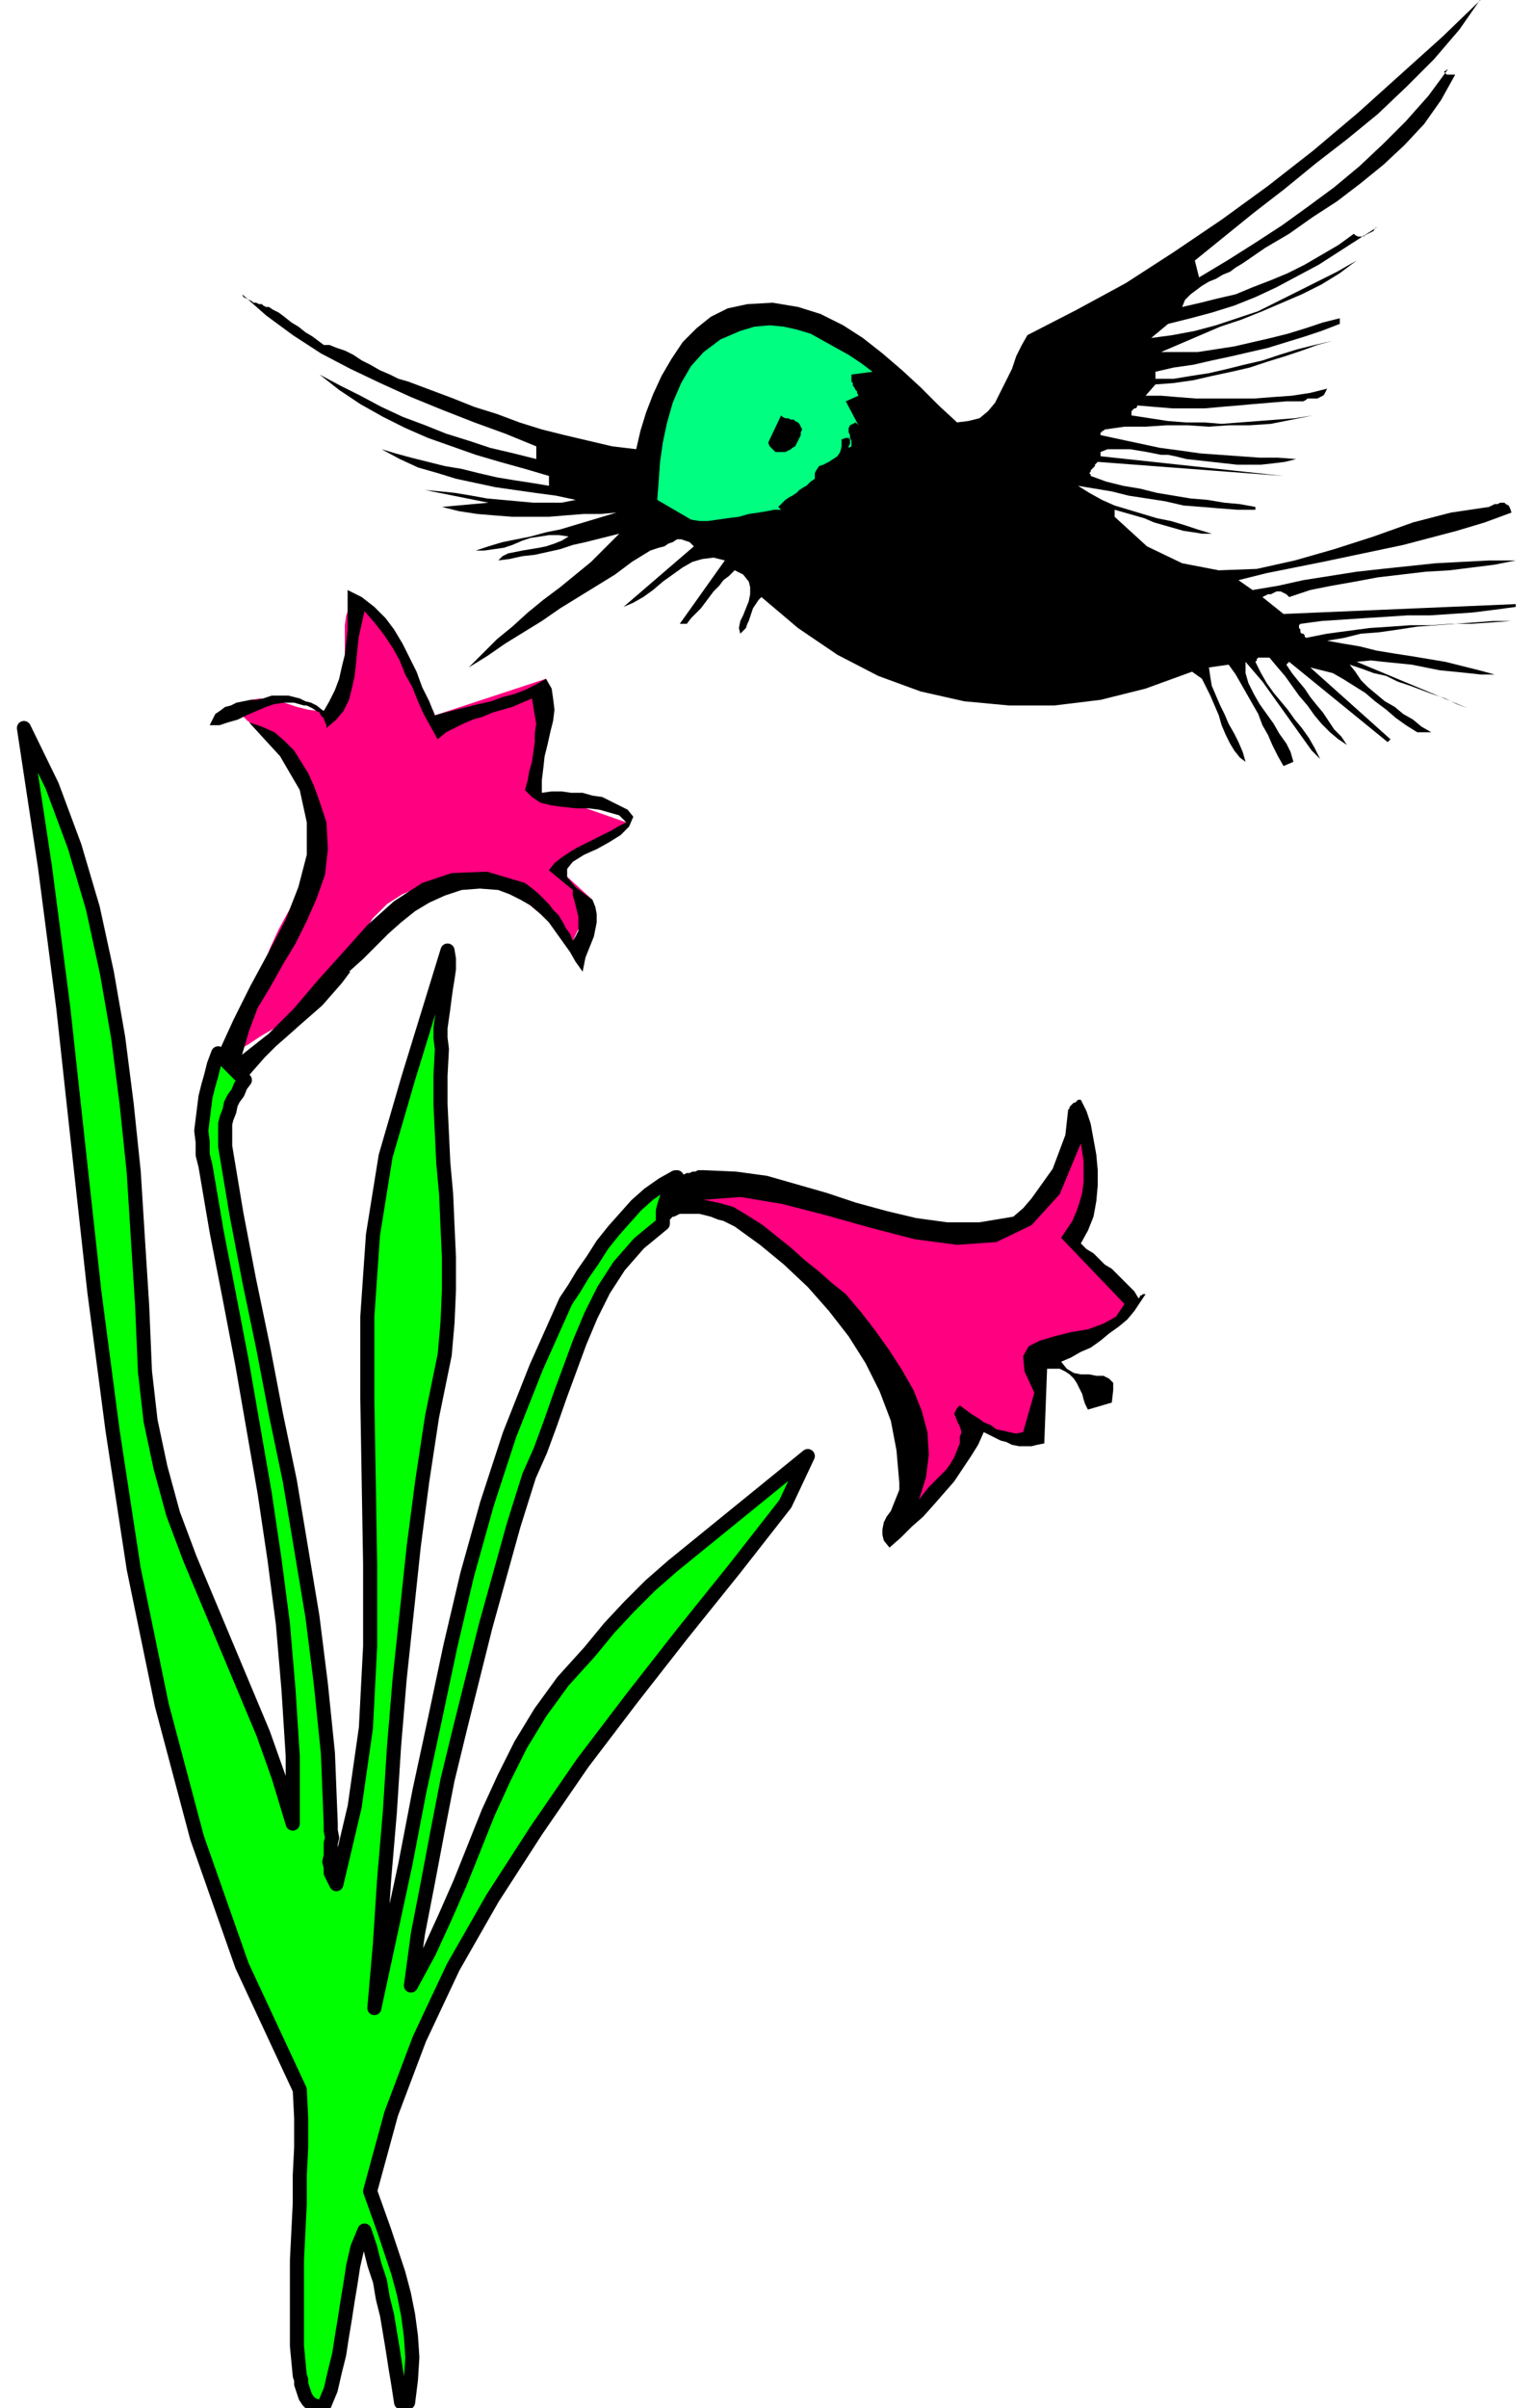
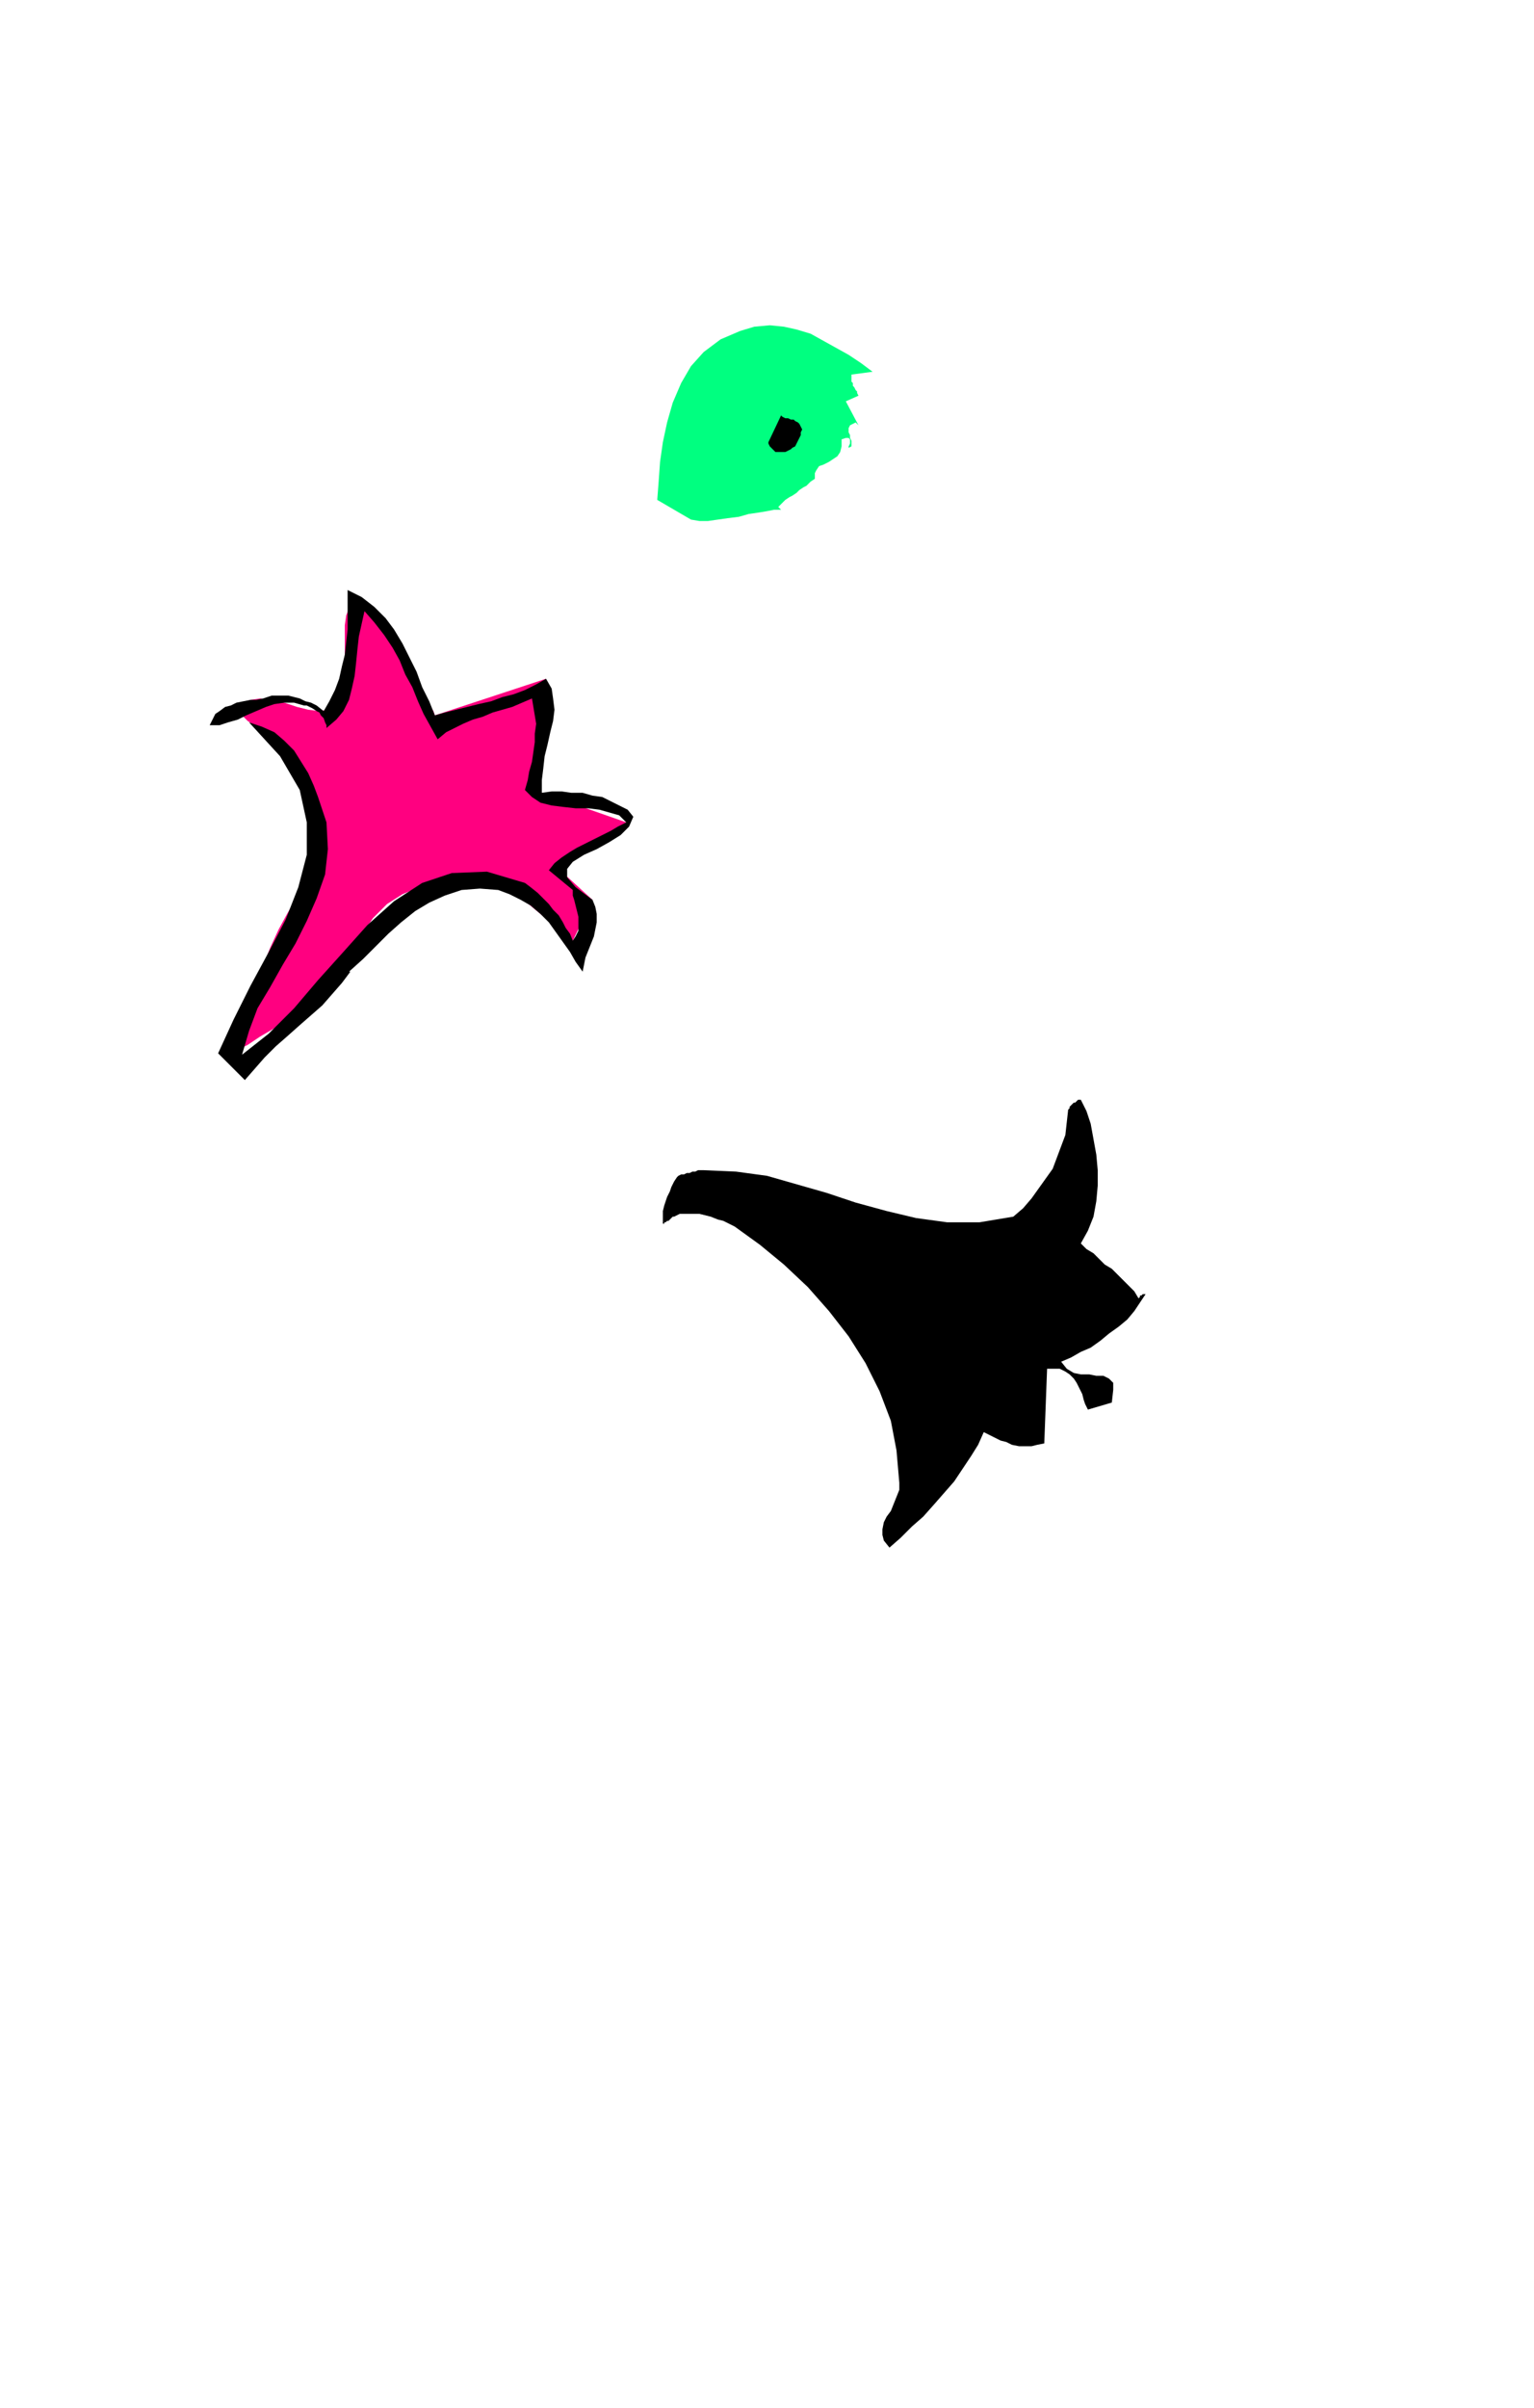
<svg xmlns="http://www.w3.org/2000/svg" fill-rule="evenodd" height="228" preserveAspectRatio="none" stroke-linecap="round" viewBox="0 0 1090 1710" width="145.333">
  <style>.pen1{stroke:none}.brush2{fill:#ff0080}.brush4{fill:#000}</style>
  <path class="pen1 brush2" fill-rule="nonzero" d="m168 505 1 1 3 2 4 4 6 4 6 6 7 6 6 7 7 8 6 8 4 7 4 8 2 9 1 9-1 9-1 9-2 9-2 9-3 8-4 7-4 7-4 7-6 11-6 13-6 15-6 14-6 14-5 13-4 10-2 7-1 2h1l5-2 8-4 9-6 12-7 13-10 13-13 15-15 13-18 14-21 10-10 11-7 12-5 12-4 11-2h27l5 1h2l52 43 14-29-23-21 47-34-60-21v-1l-1-1v-2l-1-2-1-3-1-3v-10l1-3 1-4 1-5v-7l1-8 1-8 1-7v-7l1-5v-5l-79 26-1-3-4-6-5-10-6-11-8-12-7-13-8-10-7-9-7-5-4-1-4 4-2 5-1 7v28l-1 9-1 8-2 7-3 6-5 2-6 1-8-1-8-2-9-3-9-2-8-1-7 1-6 2-4 6z" />
-   <path class="pen1" fill-rule="nonzero" style="fill:#0f0" d="m480 836-9 5-10 7-9 8-8 9-8 9-8 10-7 11-7 10-6 10-6 9-21 47-19 48-16 49-14 50-12 51-11 52-11 51-10 52-11 51-11 51 4-46 3-46 4-47 3-47 4-48 5-47 5-47 6-46 7-46 9-44 2-23 1-23v-23l-1-22-1-23-2-22-1-21-1-21v-20l1-19-1-8v-7l1-7 1-7 1-8 1-7 1-6 1-7v-7l-1-6-28 91-16 55-9 56-4 58v58l1 59 1 59v58l-3 58-8 56-13 55-2-4-2-4v-4l-1-4 1-4v-9l1-4-1-5v-5l-2-50-5-49-6-48-8-48-8-48-10-48-9-47-10-48-9-47-8-48v-16l1-4 2-5 1-5 2-4 3-4 2-5 3-4-19-19-3 8-2 8-2 7-2 8-1 8-1 8-1 8 1 8v9l2 8 8 47 9 46 9 47 8 46 8 46 7 47 6 46 4 47 3 47v48l-10-33-11-31-13-31-13-31-13-31-13-31-12-32-9-33-7-33-4-35-2-47-3-47-3-48-5-48-6-47-8-46-10-46-13-44-16-43-20-41 15 99 13 100 11 101 11 100 13 99 15 98 20 97 25 94 32 91 41 88 1 20v21l-1 20v20l-1 20-1 20v61l2 21 1 3v3l1 3 1 3 1 3 2 3 2 2 2 1 3 1h4l5-12 3-13 3-12 2-13 2-12 2-13 2-12 2-13 3-13 5-12 4 12 3 12 4 12 2 12 3 12 2 12 2 12 2 13 2 12 2 13h5l2-16 1-16-1-15-2-15-3-15-4-15-5-15-5-15-5-14-5-14 15-55 20-53 24-51 28-49 31-48 33-48 35-46 36-46 37-46 36-46 16-34-16 13-16 13-16 13-16 13-16 13-16 13-16 14-15 15-14 15-14 17-19 21-16 22-14 23-12 24-11 24-10 25-10 25-11 25-11 24-13 24 5-37 7-36 7-37 7-36 9-37 9-36 9-36 10-36 10-36 11-35 8-18 7-19 7-20 7-19 7-19 8-19 9-18 11-17 14-16 17-14v-9l1-4 1-3 1-3 2-4 1-3 2-4 2-3z" />
-   <path fill="none" style="stroke:#000;stroke-width:10;stroke-linejoin:round" d="m480 836-9 5-10 7-9 8-8 9-8 9-8 10-7 11-7 10-6 10-6 9-21 47-19 48-16 49-14 50-12 51-11 52-11 51-10 52-11 51-11 51 4-46 3-46 4-47 3-47 4-48 5-47 5-47 6-46 7-46 9-44 2-23 1-23v-23l-1-22-1-23-2-22-1-21-1-21v-20l1-19-1-8v-7l1-7 1-7 1-8 1-7 1-6 1-7v-7l-1-6-28 91-16 55-9 56-4 58v58l1 59 1 59v58l-3 58-8 56-13 55-2-4-2-4v-4l-1-4 1-4v-9l1-4-1-5v-5l-2-50-5-49-6-48-8-48-8-48-10-48-9-47-10-48-9-47-8-48v-16l1-4 2-5 1-5 2-4 3-4 2-5 3-4-19-19-3 8-2 8-2 7-2 8-1 8-1 8-1 8 1 8v9l2 8 8 47 9 46 9 47 8 46 8 46 7 47 6 46 4 47 3 47v48l-10-33-11-31-13-31-13-31-13-31-13-31-12-32-9-33-7-33-4-35-2-47-3-47-3-48-5-48-6-47-8-46-10-46-13-44-16-43-20-41 15 99 13 100 11 101 11 100 13 99 15 98 20 97 25 94 32 91 41 88 1 20v21l-1 20v20l-1 20-1 20v61l2 21 1 3v3l1 3 1 3 1 3 2 3 2 2 2 1 3 1h4l5-12 3-13 3-12 2-13 2-12 2-13 2-12 2-13 3-13 5-12 4 12 3 12 4 12 2 12 3 12 2 12 2 12 2 13 2 12 2 13h5l2-16 1-16-1-15-2-15-3-15-4-15-5-15-5-15-5-14-5-14 15-55 20-53 24-51 28-49 31-48 33-48 35-46 36-46 37-46 36-46 16-34-16 13-16 13-16 13-16 13-16 13-16 13-16 14-15 15-14 15-14 17-19 21-16 22-14 23-12 24-11 24-10 25-10 25-11 25-11 24-13 24 5-37 7-36 7-37 7-36 9-37 9-36 9-36 10-36 10-36 11-35 8-18 7-19 7-20 7-19 7-19 8-19 9-18 11-17 14-16 17-14v-9l1-4 1-3 1-3 2-4 1-3 2-4 2-3h0" />
  <path class="pen1 brush4" fill-rule="nonzero" d="M814 919h-2l-1 1h-1v1l-1 1-3-5-4-4-4-4-4-4-4-4-5-3-4-4-4-4-5-3-4-4 5-9 4-10 2-11 1-11v-11l-1-11-2-11-2-11-3-9-4-8h-2l-1 1-1 1h-1l-1 1-1 1-1 1v1l-1 1-1 9-1 9-3 8-3 8-3 8-5 7-5 7-5 7-6 7-7 6-24 4h-23l-22-3-21-5-22-6-21-7-21-6-21-6-22-3-23-1h-4l-2 1h-2l-2 1h-2l-2 1h-2l-2 1-1 1-2 3-2 4-1 3-2 4-1 3-1 3-1 4v9h1v-1h1l1-1h1l1-1 1-1 1-1h1l4-2h14l4 1 4 1 5 2 4 1 4 2 4 2 18 13 17 14 17 16 15 17 14 18 12 19 10 20 8 21 4 21 2 23v5l-2 5-2 5-2 5-3 4-2 4-1 5v4l1 4 4 5 8-7 8-8 8-7 8-9 7-8 7-8 6-9 6-9 5-8 4-9 4 2 4 2 4 2 4 1 4 2 5 1h9l4-1 5-1 2-53h9l4 2 3 2 3 3 2 3 2 4 2 4 1 4 1 3 2 4 17-5 1-9v-5l-3-3-4-2h-5l-5-1h-6l-5-1-5-3-4-5 7-3 7-4 7-3 7-5 6-5 7-5 6-5 5-6 4-6 4-6zM248 690l10-9 9-9 9-9 9-8 10-8 10-6 11-5 12-4 13-1 13 1 8 3 8 4 7 4 7 6 6 6 5 7 5 7 5 7 4 7 5 7 1-5 1-5 2-5 2-5 2-5 1-5 1-5v-6l-1-5-2-5-12-9-6-7v-6l4-5 8-5 9-4 9-5 8-5 6-6 3-7-4-5-6-3-6-3-6-3-7-1-7-2h-8l-7-1h-7l-7 1v-9l1-8 1-9 2-8 2-9 2-8 1-8-1-8-1-7-4-7-7 4-8 4-8 3-8 2-8 3-9 2-8 2-8 2-8 2-7 2-4-10-5-10-4-11-5-10-5-10-6-10-6-8-8-8-9-7-10-5v28l-1 9-1 9-2 8-2 9-3 8-4 8-4 7-5-4-4-2-4-1-4-2-4-1-4-1h-12l-3 1-3 1-5 1h-4l-5 1-5 1-4 2-4 1-4 3-3 2-2 4-2 4h7l6-2 7-2 6-3 7-3 7-3 6-2 7-1h7l7 2h2l2 1 2 1 3 2 2 1 1 2 2 2 1 3 1 2v2l7-6 5-6 4-8 2-8 2-9 1-9 1-10 1-9 2-9 2-9 7 8 7 9 6 9 5 9 4 10 5 9 4 10 4 9 5 9 5 9 6-5 6-3 6-3 7-3 7-2 7-3 7-2 7-2 7-3 7-3 1 6 1 6 1 6-1 7v6l-1 7-1 7-2 7-1 6-2 7 5 5 6 4 8 2 8 1 9 1h9l8 1 7 2 7 2 5 5-6 3-5 3-6 3-6 3-6 3-6 3-5 3-6 4-5 4-4 5 17 14v4l1 3 1 4 1 4 1 4v10l-2 4-2 3-2-5-3-4-2-4-3-5-4-4-3-4-4-4-4-4-5-4-4-3-27-8-25 1-21 7-20 13-19 17-17 19-18 20-17 20-18 18-19 15 5-17 6-16 9-15 9-16 9-15 8-16 7-16 6-17 2-18-1-19-3-9-3-9-3-8-4-9-5-8-5-8-7-7-7-6-9-4-9-3 22 24 14 24 5 23v23l-6 23-9 23-12 23-13 24-12 24-11 24 19 19 7-8 7-8 8-8 8-7 9-8 8-7 8-7 7-8 7-8 6-8z" />
-   <path class="pen1 brush4" fill-rule="nonzero" d="m1053-2-16 23-18 21-20 20-20 19-22 18-22 17-22 18-22 17-21 17-21 17 3 12 20-12 19-12 20-13 18-13 19-14 18-15 17-16 16-16 16-18 14-19-3 2 1 1 1 1h6l-10 18-12 17-14 15-15 14-16 13-17 13-17 11-17 12-17 10-16 11-5 3-4 3-5 2-5 3-5 2-5 3-4 3-4 3-4 4-2 5 13-3 12-3 13-3 12-5 13-5 12-5 12-6 12-7 12-7 11-8 1 1 2 1h4l1-1 2-1 2-1 2-1 1-2 2-1-14 9-14 9-14 9-15 8-15 8-15 7-15 6-16 5-15 4-16 4-12 10 15-2 16-3 15-4 15-5 15-5 14-7 14-7 14-7 14-7 14-8-12 9-13 8-14 7-14 6-14 6-15 6-15 5-14 6-14 6-14 6h26l13-2 13-2 13-3 13-3 12-3 13-4 12-4 12-3v4l-13 5-12 4-13 4-13 4-13 3-13 3-14 3-13 3-14 2-13 3v5h13l12-2 13-2 13-3 12-3 13-3 12-4 13-4 12-3 13-3-11 3-11 4-12 4-13 4-12 4-13 3-14 3-13 3-14 2-13 1-7 8h11l12 1 13 1h41l13-1 14-1 13-2 12-3-1 2-1 2-1 1-2 1-2 1h-7l-1 1-2 1h-12l-12 1-12 1-11 1-12 1-11 1h-23l-12-1-12-1h-1v1l-1 1h-1l-1 1-1 1v3l13 2 13 2 13 1h13l12 1 13-1 13-1 13-1 13-1 13-2-15 3-15 3-15 1h-15l-14 1-15-1h-15l-15 1h-15l-14 2-1 1h-1v1h-1v2l14 3 14 3 14 3 15 2 14 2 14 1 14 1 14 1h13l13 1-8 2-8 1-9 1h-17l-9-1-9-1-9-1-9-1-8-2-5-1h-5l-5-1-5-1-6-1-6-1h-16l-5 2v3l130 14-132-10-1 1-1 1v1l-1 1-1 1-1 1v1l-1 1 1 1v1l11 4 12 3 12 2 12 3 12 2 12 2 12 1 12 2 11 1 11 2v2h-13l-13-1-12-1-13-1-13-3-13-2-13-2-12-3-12-2-12-2 8 5 9 5 9 4 10 3 10 3 10 3 10 2 10 3 9 3 10 3h-7l-6-1-7-1-7-2-7-2-7-2-7-3-7-2-7-2-7-2v5l23 21 25 12 26 5 27-1 27-6 28-8 28-9 28-10 27-7 27-4 2-1 2-1h2l2-1h3l1 1 2 1 1 2 1 3-19 7-20 6-19 5-19 5-19 4-19 4-19 4-20 4-20 4-20 5 10 7 18-3 18-4 19-3 19-3 18-2 19-2 19-2 19-1 19-1h19l-15 3-16 2-16 2-17 1-17 2-17 2-16 3-17 3-15 3-15 5-2-2-2-1-2-1h-3l-2 1-2 1h-2l-2 1-2 1 15 12 165-7v2l-15 2-16 2-15 1-15 1h-16l-15 1-16 1-15 1-15 1-15 2-1 1v2l1 1v2l1 1h1l1 1v1l1 1 15-3 15-2 15-2 15-1 14-1h15l14-1h14l15-1 14-1h-13l-13 1-14 1-13 1-14 1-13 2-14 2-13 1-12 3-12 2 11 2 12 2 12 3 12 2 13 2 12 2 12 2 12 3 12 3 11 3h-10l-9-1-10-1-10-1-10-2-10-2-10-1-10-1-9-1-10 1 79 33-8-3-8-4-9-3-8-3-8-3-9-3-8-4-9-2-8-3-9-3 4 5 4 6 5 5 6 5 6 5 7 4 6 5 7 4 6 5 7 4h-10l-8-5-7-5-7-6-8-6-7-6-8-5-8-5-7-4-8-2-8-2 57 51-2 2-70-57-2 2 4 6 4 5 5 6 4 6 4 5 5 6 4 6 4 6 5 5 4 6-6-4-6-5-6-6-5-6-5-7-6-7-5-7-5-7-6-7-5-6h-8l-1 1v1l-1 1 4 8 4 7 5 7 5 6 5 6 5 7 5 6 5 7 4 7 4 8-6-6-5-7-5-7-5-7-5-7-5-7-5-7-5-7-6-7-6-7v8l2 7 4 8 4 7 5 7 5 7 4 7 5 7 3 6 2 7-7 3-4-7-4-8-3-7-4-7-3-8-4-7-4-7-4-7-4-7-5-7-14 2 1 7 1 6 3 7 3 7 3 6 3 7 4 7 3 6 3 7 2 7-4-3-4-5-3-5-3-6-3-7-2-7-3-7-3-7-3-6-3-6-7-5-33 12-32 8-33 4h-32l-32-3-31-7-30-11-29-15-28-19-26-22-2 2-2 3-2 3-1 3-1 3-1 3-1 2-1 3-2 2-2 2-1-4 1-5 2-4 2-5 2-5 1-5v-5l-1-4-4-5-6-3-4 4-4 3-3 4-4 4-3 4-3 4-3 4-3 3-4 4-3 4h-5l32-45-8-2-8 1-7 2-7 4-7 5-7 5-7 6-7 5-7 4-7 3 50-43-3-3-3-1-3-1h-3l-3 2-3 1-3 2-4 1-3 1-3 1-13 8-12 9-13 8-13 8-13 8-13 9-13 8-13 8-13 9-13 8 10-10 10-10 11-9 11-10 11-9 12-9 11-9 11-9 10-10 10-10-8 2-8 2-8 2-9 2-9 3-9 2-9 2-9 1-9 2-8 1 3-3 4-2 5-1 5-1 6-1 6-1 5-1 6-2 5-2 5-3-7-1h-7l-6 1-7 1-6 2-7 3-6 2-7 1-7 1h-6l9-3 10-3 10-2 10-2 11-3 10-2 10-3 10-3 10-3 10-3-11 1h-12l-13 1-12 1h-26l-13-1-12-1-13-2-12-3 33-3-45-9 11 1 10 1 12 2 11 2 11 1 11 1 11 1h20l10-2-14-3-15-2-14-2-14-2-14-3-14-3-13-4-14-4-13-6-13-7 10 3 11 3 12 3 12 3 12 2 12 3 13 3 12 2 13 2 12 2v-7l-17-5-18-5-17-5-17-6-17-6-16-7-16-8-16-9-15-10-14-11 15 8 14 7 15 8 15 7 16 6 15 6 16 5 15 5 17 4 16 4v-9l-22-9-22-8-23-9-22-9-22-10-21-10-21-11-20-13-19-14-17-15 1 2 2 1 2 1 2 1 1 1h2l2 1h2l1 1 2 1h2l3 2 4 2 4 3 5 4 5 3 5 4 5 3 4 3 4 3h4l5 2 6 2 6 3 6 4 6 3 7 4 7 3 6 3 7 2 16 6 16 6 15 6 16 5 16 6 16 5 16 4 17 4 17 4 17 2 3-13 4-13 5-13 6-13 7-12 8-12 10-10 10-8 12-6 14-3 18-1 18 3 16 5 16 8 14 9 14 11 14 12 13 12 13 13 13 12 8-1 8-2 6-5 5-6 4-8 4-8 4-8 3-9 4-8 4-7 35-18 35-19 34-22 34-23 33-24 32-25 32-27 30-27 30-27 28-27z" />
  <path class="pen1" fill-rule="nonzero" style="fill:#00ff80" d="m620 264-15 2v5l1 1v2l1 1 1 2 1 1v1l1 2-9 4 9 17-2-2-2 1-2 1-1 2v3l1 2v2l1 2v4l-2 1v-1l1-2v-3l-1-1h-2l-3 1v5l-1 4-2 3-3 2-3 2-4 2-3 1-2 3-1 2v4l-3 2-3 3-2 1-3 2-2 2-3 2-2 1-3 2-2 2-3 3 2 2h-5l-5 1-6 1-7 1-7 2-8 1-7 1-7 1h-6l-6-1-24-14 1-13 1-14 2-14 3-14 4-14 6-14 7-12 9-10 12-9 14-6 10-3 11-1 10 1 9 2 10 3 9 5 9 5 9 5 9 6 8 6z" />
  <path class="pen1 brush4" fill-rule="nonzero" d="m570 305-1 2v2l-1 2-1 2-1 2-1 2-2 1-1 1-2 1-2 1h-7l-1-1-1-1-1-1-1-1-1-2v-1l9-19 1 1 2 1h2l2 1h2l1 1 2 1 1 1 1 2 1 2z" />
-   <path class="pen1 brush2" fill-rule="nonzero" d="m754 879 45 47-6 9-9 5-11 4-12 2-12 3-10 3-8 4-4 7 1 11 7 15-8 28-5 1-5-1-4-1-5-1-4-3-5-2-4-3-5-3-4-3-4-3-2 2-1 2-1 2 1 2 1 3 1 2 1 2 1 3v2l-1 2v5l-2 5-2 5-3 5-3 4-4 4-4 4-4 4-4 5-3 4 5-16 2-16-1-16-4-15-6-15-8-14-9-14-10-14-10-13-11-13-10-8-9-8-10-8-10-9-10-8-10-8-11-7-10-6-11-3-10-2 26-2 30 5 31 8 32 9 31 8 30 4 28-2 25-12 20-22 15-36 1 6 1 7v14l-1 8-2 7-2 6-3 7-4 6-4 6z" />
</svg>